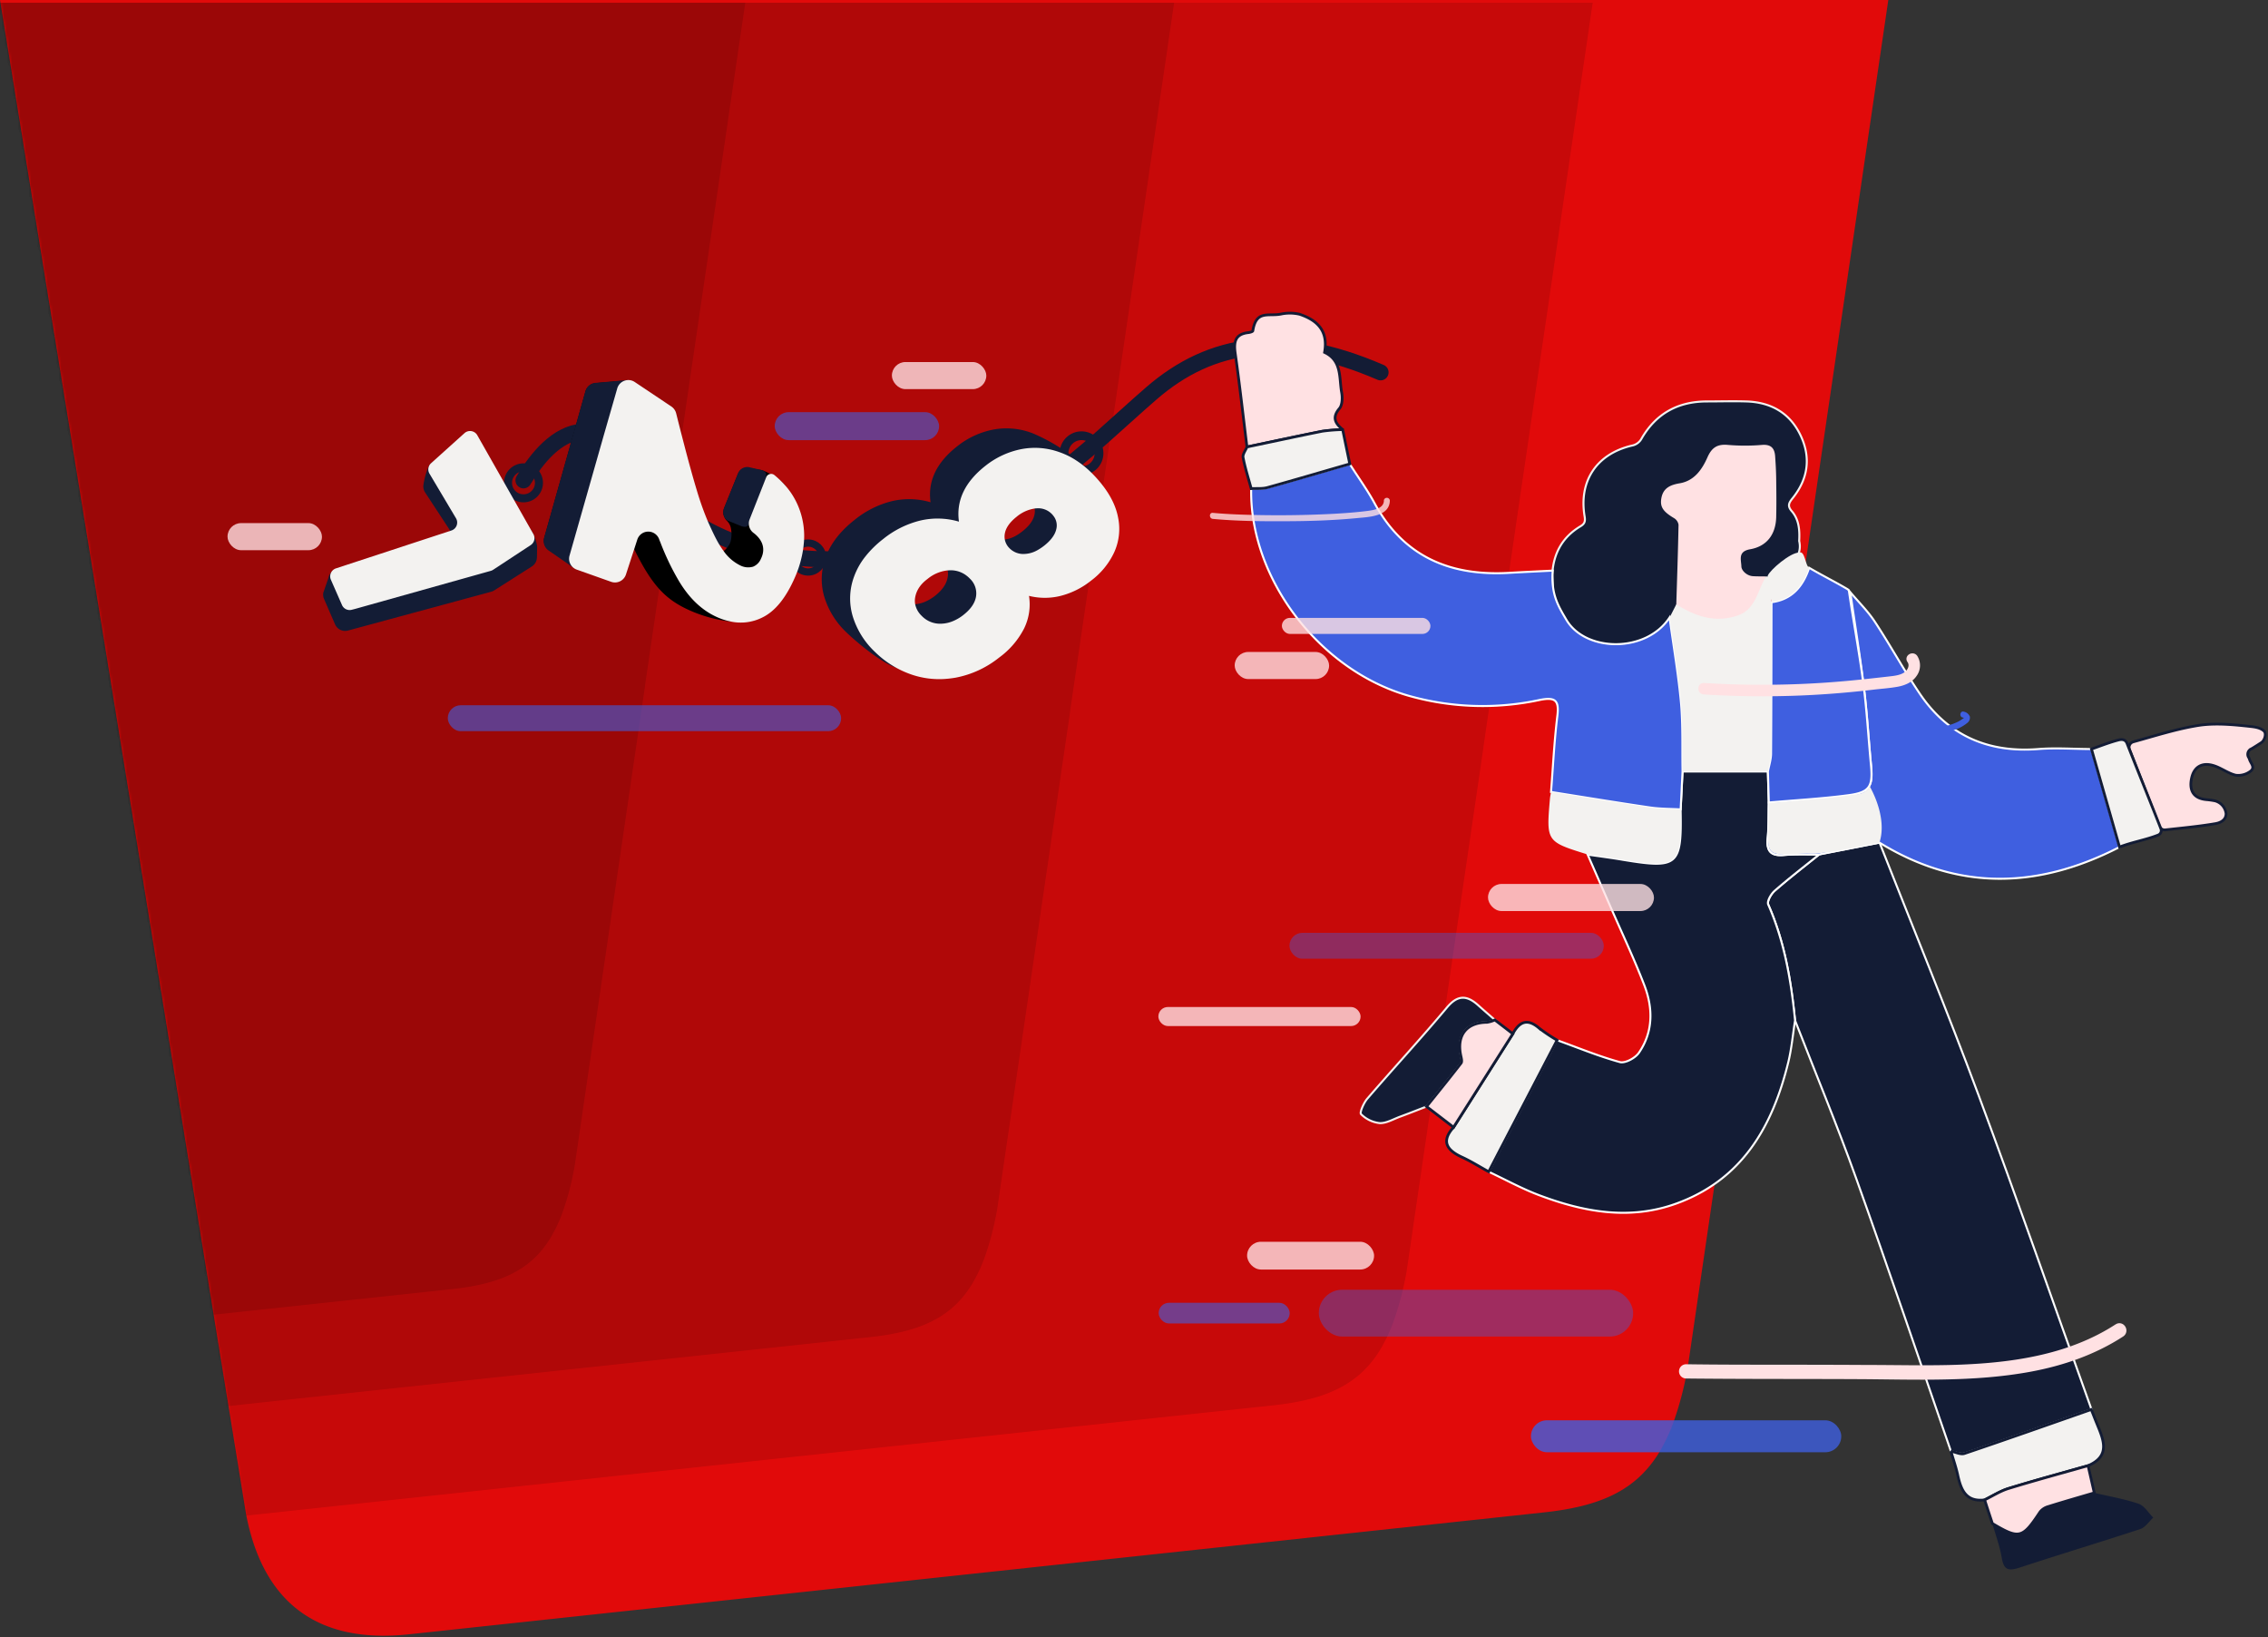
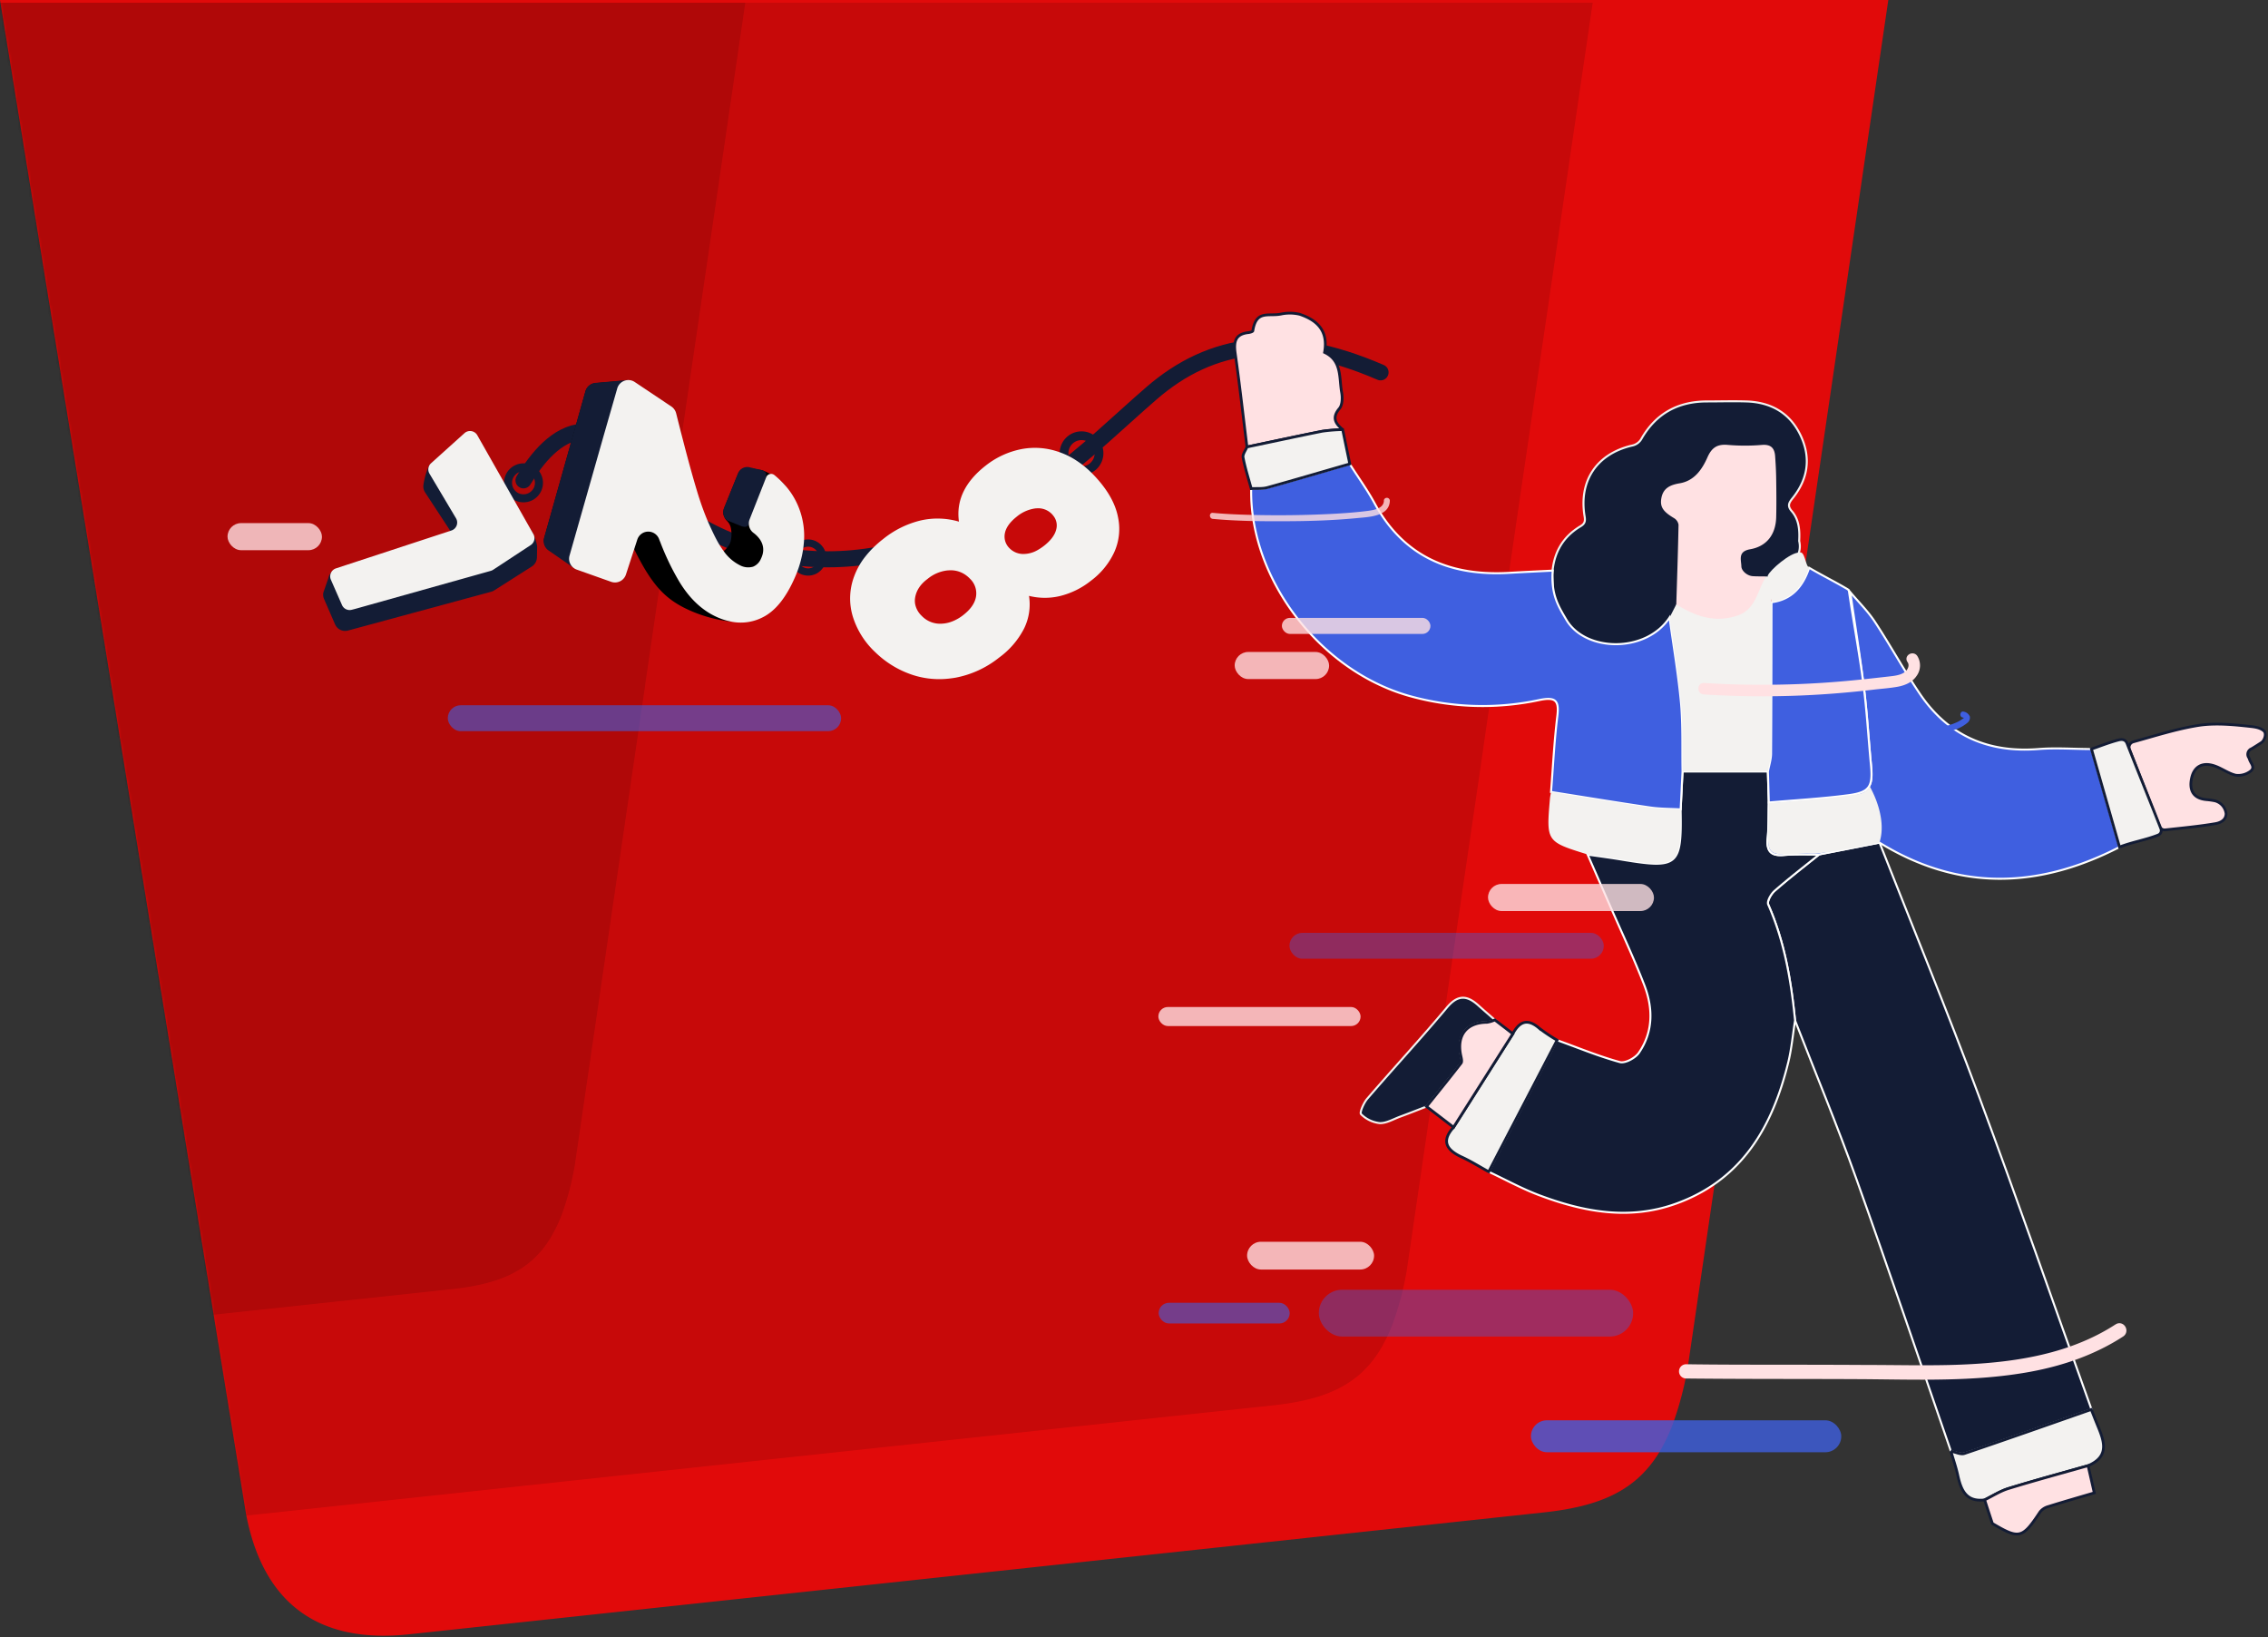
<svg xmlns="http://www.w3.org/2000/svg" xmlns:xlink="http://www.w3.org/1999/xlink" width="830" height="599">
  <rect width="100%" height="100%" fill="#333333" stroke="none" />
  <defs>
    <path d="M0 0l90.027 553.854c6.318 33.316 27.049 47.588 59.59 44.092l415.367-44.601c20.74-2.228 33.76-8.077 42.248-22.013a62.567 62.567 0 005.444-11.688 121.032 121.032 0 004.715-17.94l.202-1.037 9.9-67.526 19.76-134.725.105-.75.577-3.889v-.26l6.01-40.98 5.848-39.866 1.047-7.184L691.047 0H0z" id="pesij0fzva" />
  </defs>
  <g fill="none" fill-rule="evenodd">
    <mask id="znt8i7h3ab" fill="#fff">
      <use xlink:href="#pesij0fzva" />
    </mask>
    <use fill="#E10A0A" fill-rule="nonzero" xlink:href="#pesij0fzva" />
    <path d="M-58 1l83.49 513.633c5.859 30.897 25.084 44.132 55.261 40.89l385.203-41.362c19.234-2.067 31.309-7.49 39.18-20.414a58.023 58.023 0 005.05-10.84 112.243 112.243 0 004.372-16.637l.187-.962 9.18-62.622 18.326-124.941.098-.695.534-3.607v-.24l5.574-38.005 5.423-36.971.97-6.662L582.864 1H-58z" fill-opacity=".12" fill="#000" fill-rule="nonzero" mask="url(#znt8i7h3ab)" />
-     <path d="M-180 1l79.428 488.645c5.574 29.394 23.864 41.985 52.573 38.9l366.464-39.349c18.298-1.966 29.785-7.126 37.274-19.42a55.2 55.2 0 004.803-10.313 106.782 106.782 0 004.16-15.828l.178-.915 8.734-59.575 17.434-118.863.093-.661.508-3.432v-.229l5.303-36.155 5.16-35.173.923-6.338L429.685 1H-180z" fill-opacity=".12" fill="#000" fill-rule="nonzero" mask="url(#znt8i7h3ab)" />
    <path d="M-315 1l76.57 471.061c5.373 28.336 23.005 40.475 50.681 37.501l353.277-37.934c17.64-1.895 28.713-6.87 35.932-18.721a53.214 53.214 0 004.63-9.941 102.94 102.94 0 004.01-15.259l.172-.882 8.42-57.432 16.807-114.586.09-.637.49-3.308v-.22l5.112-34.855 4.973-33.907.89-6.11L272.746 1H-315z" fill-opacity=".12" fill="#000" fill-rule="nonzero" mask="url(#znt8i7h3ab)" />
    <path d="M611.121 226.53c-7.25 9.297-17.015 11.064-27.682 8.413-9.41-2.334-15.056-10.45-15.229-20.274 0-1.489-.096-2.977-.144-4.466.413-7.683 3.668-13.676 10.332-17.652 1.469-.884 1.824-1.729 1.517-3.563-2.19-13.004 4.34-22.848 17.187-25.931a5.08 5.08 0 003.687-2.67c5.291-9.124 13.347-13.494 23.842-13.513 4.8 0 9.602-.144 14.403 0 9.064.26 16.035 4.226 19.933 12.485 3.84 8.087 2.689 15.876-2.88 22.839-1.431 1.786-2.074 2.881-.317 4.888 2.621 3.064 2.88 6.963 2.66 10.843 1.161 5.013-2.123 7.895-5.282 10.757a15.842 15.842 0 01-5.165 2.833 9.648 9.648 0 01-2.391.451 24.863 24.863 0 01-4.475 0c-2.832-.23-4.705-1.584-5.06-4.533-.355-2.948-.326-6.04 3.015-7.116 8.527-2.738 10.072-9.192 9.736-16.932-.182-4.313.154-8.644-.124-12.947-.317-4.955-1.556-6.079-6.415-6.261-1.325 0-2.669.134-3.975 0-6.558-.874-11.522.682-14.403 7.414-1.545 3.611-5.098 5.445-8.939 6.636-5.972 1.854-6.721 5.283-2.16 9.71 1.354 1.316 2.679 2.631 2.679 4.581 0 9.604 1.2 19.208-.797 28.812-.864 1.902-1.402 4.101-3.553 5.196z" stroke="#F3F2F0" stroke-width=".739" fill="#131C35" fill-rule="nonzero" />
    <path d="M646.36 210.904c-.5 9.374-6.961 15.578-16.246 15.799-6.136.153-11.772-1.105-16.679-4.946.307-9.93.653-19.871.845-29.773a3.477 3.477 0 00-1.652-2.42c-3.955-2.353-5.204-4.082-4.637-7.28.653-3.736 3.284-4.888 6.721-5.464 5.33-.894 8.18-5.052 10.13-9.46 1.594-3.621 3.62-4.937 7.509-4.582 4.153.352 8.329.352 12.482 0 3.322-.259 4.6 1.24 4.801 4.15.202 2.91.355 5.618.384 8.432.067 4.648.115 9.306 0 13.954-.192 6.195-3.408 10.565-9.515 11.64-4.58.798-3.303 3.794-3.226 6.243 0 1.508 1.92 3.41 4.119 3.602 1.642.115 3.303.067 4.964.105z" fill="#FFE1E3" fill-rule="nonzero" />
    <path d="M505.232 136.233c-35.527-15.366-61.952-11.323-83.873 7.683-24.494 21.225-44.476 44.179-90.574 56.875-24.332 6.723-50.247 4.802-72.447-7.184-22.68-12.264-28.805-36.773-45.023-35.717-9.525.615-16.851 9.71-21.738 17.854" stroke="#131C35" stroke-width="5.875" stroke-linecap="round" stroke-linejoin="round" />
    <path d="M713.947 530.939c-11.522-33.345-22.833-66.787-34.73-100.007-6.932-19.38-14.844-38.416-22.314-57.624-1.44-14.54-3.841-28.812-9.813-42.382-.51-1.153 1.017-3.842 2.333-5.033 5.29-4.62 10.87-8.903 16.323-13.311l22.084-4.322c12.137 30.829 24.725 61.466 36.286 92.535 14.201 38.118 27.538 76.553 41.288 114.854-15.46 5.407-30.909 10.872-46.425 16.106-1.47.51-3.37-.5-5.032-.816z" stroke="#FFF" stroke-width=".739" fill="#131C35" fill-rule="nonzero" />
    <path d="M665.765 312.62c-5.473 4.409-11.051 8.692-16.323 13.311-1.315 1.153-2.88 3.842-2.333 5.033 5.953 13.542 8.373 27.852 9.813 42.382-.807 5.1-1.258 10.277-2.477 15.27-5.761 23.54-16.852 43.017-41.077 51.766-17.13 6.176-33.933 3.026-50.333-3.188-6.241-2.372-12.147-5.628-18.244-8.49l25.032-48.135c7.682 2.756 15.171 5.877 22.978 8.019 1.92.528 5.636-1.47 6.961-3.39 5.29-7.683 5.223-16.327 2.007-24.711-3.841-9.96-8.43-19.621-12.694-29.408a14601.11 14601.11 0 00-8.056-18.41c4.311.624 8.642 1.18 12.953 1.92 20.164 3.313 21.48 2.17 21.067-18.41l.69-13.898h31.236c.115 3.771.227 7.546.336 11.323-.115 4.36 0 8.74-.403 13.071-.442 4.543.96 6.56 5.76 6.176 4.38-.394 8.748-.192 13.107-.23z" stroke="#FFF" stroke-width=".739" fill="#131C35" fill-rule="nonzero" />
    <path d="M615.75 282.243l-.692 13.897c-3.726-.221-7.509-.173-11.186-.71-12.108-1.778-24.178-3.766-36.257-5.677.73-9.22 1.171-18.478 2.295-27.66.71-5.714-.519-7.212-6.482-5.992a99.195 99.195 0 01-48.095-1.595c-32.647-9.421-58.063-42.997-57.448-75.698 1.987-.116 4.07.124 5.943-.394 10.073-2.776 20.087-5.763 30.13-8.644 3.035 4.802 6.377 9.364 9.065 14.32 10.716 19.717 27.846 26.747 49.315 25.498 5.445-.317 10.447-.537 15.891-.816-.614 8.644 1.92 12.764 4.936 17.873 6.932 11.957 29.237 12.399 37.831-.72 1.44 10.44 3.236 20.898 4.196 31.338.72 8.278.403 16.653.557 24.98zm50.015 30.377c-4.359 0-8.728-.163-13.068.192-4.8.385-6.222-1.632-5.761-6.175.422-4.331.288-8.71.403-13.071 9.746-.864 19.55-1.393 29.238-2.69 7.74-1.046 8.891-3.197 8.142-11.005-.893-9.336-1.43-18.719-2.563-28.025-1.44-11.765-3.332-23.463-5.022-35.189 3.005 3.573 6.395 6.896 8.949 10.766 5.761 8.73 10.754 17.95 16.63 26.584 10.351 15.184 24.965 21.494 43.266 20.044 6.434-.51 12.944 0 19.425 0 3.418 11.953 6.84 23.907 10.264 35.86-29.573 15.233-58.878 16.241-87.847-1.613l-22.056 4.322z" stroke="#FFF" stroke-width=".739" fill="#3F5FE0" fill-rule="nonzero" />
    <path d="M676.135 215.572c.28.173.47.461.519.787 1.69 11.573 4.061 23.895 5.482 35.535 1.133 9.306 1.671 18.69 2.564 28.025.75 7.808-.403 9.959-8.142 11.006-9.689 1.296-19.492 1.825-29.238 2.689a6889.01 6889.01 0 01-.336-11.323c.403-2.18 1.133-4.36 1.152-6.55.125-18.469.125-36.937.163-55.406 7.538-.96 11.523-5.887 13.78-12.6 4.858 2.852 9.227 4.984 14.056 7.837z" stroke="#FFF" stroke-width=".739" fill="#3F5FE0" fill-rule="nonzero" />
    <path d="M456.339 163.528c-1.412-11.41-2.68-22.839-4.292-34.21-.605-4.216-.058-7.078 4.8-7.626.586-.067 1.595-.345 1.643-.653 1.219-7.74 5.665-5.186 10.34-6.137a15.734 15.734 0 016.847.096c5.828 1.998 10.562 5.58 9.055 13.926 6.442 3.006 5.29 9.364 6.26 14.675.355 1.921.269 4.581-.826 5.868-2.88 3.42-1.373 5.532 1.239 7.75a61.928 61.928 0 00-7.451.587c-9.247 1.815-18.426 3.803-27.615 5.724zm322.968 110.686a2.104 2.104 0 011.412-2.805c7.921-2.17 15.785-4.725 23.851-6.002 6.28-.96 12.934-.279 19.329.423 1.411.163 3.38.441 4.666 1.651.96.96.192 3.448-.96 4.197-1.152.75-2.276 1.47-3.438 2.17l-.307.164a2.151 2.151 0 00-.96 3.083c.143.235.256.486.336.75.413 1.42 2.199 2.88.384 4.302a7.373 7.373 0 01-5.406 1.479c-2.794-.653-5.262-2.613-8.037-3.487-4.061-1.286-7.172.202-8.132 4.514-.96 4.313.48 7.482 5.492 7.914a28.07 28.07 0 013.073.442 5.503 5.503 0 014.042 4.62c.048 2.525-2.285 3.438-3.84 3.707-6.079 1.037-12.234 1.603-18.37 2.285a2.103 2.103 0 01-2.198-1.325 7250.471 7250.471 0 00-10.937-28.082z" stroke="#131C35" fill="#FFE1E3" fill-rule="nonzero" />
    <path d="M567.615 289.753c12.08 1.92 24.149 3.9 36.257 5.676 3.677.538 7.46.49 11.186.71.413 20.582-.96 21.725-21.067 18.412-4.301-.701-8.641-1.258-12.953-1.921-15.18-4.696-15.18-4.696-13.817-20.437.067-.788.26-1.614.394-2.44zm112.755.74c-10.505 1.555-15.066 1.853-24.485 2.64-3.84.375-5.387.433-8.402.663-.49 20.37-3.15 19.295 13.98 18.411 4.994.778 22.767-3.284 26.339-3.909 3.101-9.47-3.534-20.533-3.534-20.533a6.04 6.04 0 01-3.898 2.728z" fill="#F3F2F0" fill-rule="nonzero" />
    <path d="M713.947 530.939c1.662.317 3.563 1.325 4.955.854 15.517-5.234 30.966-10.698 46.425-16.105.691 1.728 1.354 3.467 2.065 5.195 2.4 5.868 5.117 11.804-3.236 15.367-9.717 2.756-19.483 5.397-29.132 8.355-3.044.96-5.82 2.747-8.719 4.159-6.932.845-8.7-3.765-9.88-9.2-.634-2.882-1.642-5.734-2.478-8.625zm-144.104-150.37l-25.033 48.135c-3.293-1.806-6.51-3.842-9.9-5.388-5.424-2.535-7.623-5.714-2.966-10.881a78986.81 78986.81 0 0021.681-34.22c2.39-4.398 5.31-5.762 9.602-2.074a59.53 59.53 0 006.616 4.428z" stroke="#131C35" fill="#F3F2F0" fill-rule="nonzero" />
    <path d="M522.054 404.848c-3.217 1.239-6.414 2.516-9.65 3.697-2.496.913-5.05 2.468-7.518 2.363a11.387 11.387 0 01-6.798-3.275c-.576-.548.96-4.082 2.237-5.6 9.669-11.226 19.722-22.089 29.247-33.47 3.947-4.696 7.326-4.427 11.398-.758 2.006 1.805 4.061 3.563 6.097 5.35-.915.423-1.885.717-2.88.873-7.413 0-11.13 4.687-9.603 12.044.202.96.586 2.305.135 2.881-4.177 5.378-8.46 10.622-12.665 15.895z" stroke="#F3F2F0" stroke-width=".739" fill="#131C35" fill-rule="nonzero" />
-     <path d="M766.431 546.19c5.425 1.277 10.966 2.209 16.218 3.995 2.112.72 3.591 3.314 5.348 5.061-1.575 1.441-2.88 3.602-4.8 4.217-14.682 4.802-29.498 9.287-44.17 14.098-3.84 1.24-5.693.96-6.433-3.467-.71-4.283-2.266-8.432-3.456-12.648 9.851 5.839 10.984 5.532 17.465-4.264a5.809 5.809 0 012.977-1.921c5.588-1.806 11.225-3.41 16.851-5.071z" fill="#131C35" fill-rule="nonzero" />
    <path d="M456.339 163.528c9.189-1.921 18.368-3.91 27.576-5.763 2.47-.345 4.958-.54 7.451-.586a7238.87 7238.87 0 002.603 12.553c-10.044 2.88-20.059 5.858-30.131 8.643-1.92.519-3.956.279-5.944.394-1.027-3.784-2.247-7.539-2.976-11.39-.221-1.134.883-2.555 1.42-3.851zm322.085 108.486c3.937 10.046 8.44 21.13 12.377 31.185a1.777 1.777 0 01-.96 2.305c-4.542 1.815-9.602 2.593-14.182 4.408-3.419-11.96-6.84-23.914-10.265-35.861 3.284-1.134 6.53-2.43 9.88-3.304.884-.23 2.468-.49 3.15 1.267z" stroke="#131C35" fill="#F3F2F0" fill-rule="nonzero" />
    <path d="M766.431 546.19c-5.626 1.661-11.263 3.265-16.851 5.023a5.809 5.809 0 00-2.977 1.92c-6.48 9.797-7.614 10.104-17.465 4.265-.96-2.881-1.92-5.763-2.833-8.644 2.88-1.412 5.675-3.227 8.719-4.158 9.65-2.958 19.415-5.6 29.132-8.356l2.275 9.95zM522.054 404.848c4.244-5.273 8.526-10.565 12.646-15.885.451-.586.067-1.921-.135-2.882-1.536-7.356 2.18-12.005 9.602-12.043.996-.156 1.966-.45 2.88-.874l6.597 5.07-21.7 34.2-9.89-7.586z" stroke="#131C35" fill="#FFE1E3" fill-rule="nonzero" />
    <path d="M662.078 207.687c-2.295 6.723-6.241 11.63-13.779 12.6-.508-2.987-1.526-5.119-1.526-8.96.038-.254.096-.505.173-.75.854-2.064 8.17-8.413 11.445-8.413 2.218-.873 2.218 4.812 3.687 5.523z" fill="#F3F2F0" fill-rule="nonzero" />
    <path d="M646.36 210.904c2.131-.23 1.43 6.396 1.92 9.383 0 18.469 0 36.937-.163 55.406 0 2.19-.749 4.37-1.152 6.55h-31.216c-.154-8.327.163-16.702-.576-24.97-.96-10.488-2.737-20.899-4.167-31.339a711.64 711.64 0 012.448-4.802c7.096 4.4 14.144 6.848 22.42 4.082 6.828-2.314 7.27-9.373 10.486-14.31z" fill="#F3F2F0" fill-rule="nonzero" />
    <ellipse stroke="#131C35" stroke-width="2.938" stroke-linecap="round" stroke-linejoin="round" cx="191.577" cy="176.656" rx="5.665" ry="5.666" />
    <path d="M180.736 216.09l13.894-8.835a4.053 4.053 0 001.872-3.323l.068-3.842c0-1.383-1.489-5.686-2.65-6.444l-34.404-24.404c-2.449-1.604-4.129 5.244-4.56 8.154-.14.969.079 1.955.614 2.775l10.254 15.636a4.015 4.015 0 01-2.707 6.165l-39.646 6.32a4.014 4.014 0 00-3.304 3.236l-1.843 5.302a3.938 3.938 0 00.269 2.324l4.023 9.268a4.013 4.013 0 004.734 2.276l52.32-14.175c.374-.094.733-.24 1.066-.433z" fill="#131C35" fill-rule="nonzero" />
    <path d="M195.494 196.152a2.632 2.632 0 00-.288-.73l-19.338-34.075-1.19-2.103a3.053 3.053 0 00-4.706-.759l-12.232 11.007c-.36.32-.635.727-.797 1.18a3.045 3.045 0 00.23 2.623l9.708 16.327a3.055 3.055 0 01-1.671 4.466l-.403.134-41.874 13.734a3.082 3.082 0 00-1.844 4.139l4.071 9.278a3.053 3.053 0 003.553 1.728l1.268-.326 49.65-13.926a3.27 3.27 0 00.855-.394l13.75-9.037a3.035 3.035 0 001.258-3.266z" fill="#F3F2F0" fill-rule="nonzero" />
    <ellipse stroke="#131C35" stroke-width="2.659" stroke-linecap="round" stroke-linejoin="round" cx="295.757" cy="203.98" rx="5.291" ry="5.292" />
    <path d="M287.768 178.798a2.536 2.536 0 00-.691-1.47 8.067 8.067 0 00-.75-.797 23.736 23.736 0 00-4.368-3.073 21.41 21.41 0 00-2.592-1.258h-.077l-.279-.106a4.982 4.982 0 00-.7-.173c-1.527-.182-2.43-.432-3.573-.585-3.005-.413-4.08.605-4.858 2.535l-4.801 11.9c-.058.144-.106.288-.154.432a4.006 4.006 0 00-.086 2.276c.035.153.08.304.134.451.077.18.164.357.26.528.19.376.432.722.72 1.028a5.148 5.148 0 011.42 2.324c.416 1.676.432 3.426.049 5.11-.13.507-.333.993-.605 1.44a9.152 9.152 0 01-1.988 2.276 8.075 8.075 0 01-1.92 1.143c-1.344.605-3.005.298-4.849-.557-3.12-1.46-5.953-4.523-8.488-9.297a80.046 80.046 0 01-3.14-6.665 112.632 112.632 0 01-4.014-11.275c-1.41-4.677-2.976-10.324-4.724-17.047-.835-3.208-4.436-10.67-6.356-15.847a4.062 4.062 0 00-1.315-1.815 4.157 4.157 0 00-1.806-.835 4.1 4.1 0 00-1.142-.068l-9.132.798a4.186 4.186 0 00-3.312 2.16c-.1.19-.187.385-.26.586-.04.1-.076.203-.105.308l-4.321 15.366-10.735 38.1c0 .057 0 .124-.048.182v.048a4.245 4.245 0 001.968 4.494l7.452 4.447 2.045 1.22h.086a4.224 4.224 0 006.097-2.363l3.841-11.87a4.225 4.225 0 017.989-.135l.374.96a98.85 98.85 0 003.121 7.3c.374.806.768 1.594 1.162 2.362a95.287 95.287 0 002.65 4.802c4.263 7.069 8.267 11.266 15.19 14.598a51.054 51.054 0 0016.006 4.639h.125a4.196 4.196 0 003.975-1.71c2.977-4.187 4.417-12.888 7.096-19.006a42.734 42.734 0 001.748-4.725 37.626 37.626 0 001.565-8.538c.057-.96.067-1.92 0-2.881-.115-2.785 6.116-6.925 6.116-11.717z" fill="#000" fill-rule="nonzero" />
    <path d="M229.523 139.057l-11.618 1.027a4.196 4.196 0 00-3.678 3.054l-15.123 53.658a4.197 4.197 0 001.652 4.6l8.709 6.041a.778.778 0 001.2-.422l19.444-67.229a.557.557 0 00-.586-.73zm36.9 51.477l5.08 2.046c1.843.48 2.189-.144 2.515-.96l5.425-14.57c1.92-3.928.701-4.802-1.18-5.167l-4.139-.96a3.649 3.649 0 00-4.033 2.228l-5.08 12.562c-.72 1.767-.287 3.995 1.412 4.821z" fill="#131C35" fill-rule="nonzero" />
    <path d="M294.278 195.058a28.174 28.174 0 00-2.467-10.565 26.892 26.892 0 00-4.744-7.203c-.24-.269-.49-.538-.749-.797a36.644 36.644 0 00-2.88-2.65 1.92 1.92 0 00-3.044.777l-.125.317-5.943 15.098a4.025 4.025 0 00-.288 1.555 4.274 4.274 0 001.7 3.371 10.18 10.18 0 012.476 2.565c.135.224.26.445.375.662a6.263 6.263 0 01.691 3.544 7.127 7.127 0 01-.518 2.046c-.087.23-.192.451-.298.672a5.262 5.262 0 01-2.88 2.881 6.413 6.413 0 01-4.85-.547 16.036 16.036 0 01-5.914-5.177 31.416 31.416 0 01-2.574-4.12 67.243 67.243 0 01-1.257-2.497 146.375 146.375 0 01-1.92-4.177 109.502 109.502 0 01-4.014-11.256c-1.412-4.668-2.977-10.315-4.724-17.038-.903-3.467-1.863-7.212-2.881-11.285a4.303 4.303 0 00-1.757-2.506l-13.395-8.96a4.205 4.205 0 00-4.09-.337 4.187 4.187 0 00-2.324 2.699l-4.974 17.297-12.482 43.842a4.216 4.216 0 002.65 5.138l12.56 4.456a4.224 4.224 0 005.434-2.67l2.996-9.2 1.162-3.582a4.225 4.225 0 017.979-.145c.125.346.25.682.384.96a95.561 95.561 0 004.282 9.662 95.286 95.286 0 002.65 4.802c4.264 7.079 9.506 11.593 15.661 13.811.984.355 1.991.64 3.015.855 4.072.925 8.34.37 12.04-1.566 4.571-2.324 8.422-7.126 11.677-14.56.48-1.1.912-2.205 1.296-3.313.422-1.236.78-2.492 1.075-3.764.417-1.715.703-3.458.855-5.215.038-.327.067-.647.086-.96.07-.987.087-1.96.048-2.92z" fill="#F3F2F0" fill-rule="nonzero" />
    <ellipse stroke="#131C35" stroke-width="3.206" stroke-linecap="round" stroke-linejoin="round" cx="395.799" cy="165.823" rx="6.404" ry="6.406" />
-     <path d="M398.103 171.797l-.278-.327a29.883 29.883 0 00-3.84-3.457 62.305 62.305 0 00-4.495-3.189 68.168 68.168 0 00-11.714-6.358c-.173-.057-.326-.125-.5-.173a26.304 26.304 0 00-13.874-1.104 30.512 30.512 0 00-13.049 6.05c-7.617 5.942-10.885 12.783-9.803 20.524a27.657 27.657 0 00-14.048-.432 34.929 34.929 0 00-13.692 6.828c-5.288 4.143-8.824 8.699-10.61 13.667-.096.269-.192.538-.279.807a22.747 22.747 0 00-.24 13.8 29.956 29.956 0 008.172 13.024c3.984 3.841 12.799 11.035 17.897 12.725 3.841 1.287 3.572-2.574 7.682-2.881a39.576 39.576 0 003.917-.47 36.224 36.224 0 0015.901-7.329 30.174 30.174 0 009.15-10.622 20.057 20.057 0 001.816-11.985s7.45.96 11.31.076a29.37 29.37 0 0011.398-5.647 27.399 27.399 0 008.45-10.314 20.72 20.72 0 001.43-12.812c-.883-4.524 2.967-5.974-.7-10.401zm-63.996 49.297a9.294 9.294 0 01-7.202-2.881 7.415 7.415 0 01-2.362-6.79 11.054 11.054 0 014.532-6.723 13.44 13.44 0 018.325-3.17 9.428 9.428 0 016.213 2.2c.34.254.662.533.96.836a7.914 7.914 0 012.237 4.09 6.916 6.916 0 010 2.594c-.442 2.449-2.007 4.706-4.705 6.8a16.15 16.15 0 01-3.677 2.16c-1.11.459-2.281.753-3.476.874-.298-.019-.576 0-.845.01zm32.8-23.635c-2.285.067-6.53-2.546-7.989-4.092a6.118 6.118 0 01-1.363-2.238 5.84 5.84 0 01-.173-3.217c.432-2.065 1.92-4.062 4.33-5.964a12.951 12.951 0 017.26-3.035 6.922 6.922 0 015.712 2.219s.24.211.538.46c.778.644 2.122 1.73 2.199 1.835a5.945 5.945 0 011.22 2.622 6.004 6.004 0 01-.125 2.497c-.519 2.055-2.033 4.053-4.542 5.993a17.86 17.86 0 01-2.449 1.613 10.752 10.752 0 01-4.618 1.307z" fill="#131C35" fill-rule="nonzero" />
    <path d="M409.165 189.295c-.874-4.61-3.36-9.277-7.49-13.955a44.174 44.174 0 00-3.504-3.572l-.346-.298a33.847 33.847 0 00-4.186-3.15 27.344 27.344 0 00-4.216-2.228 27.272 27.272 0 00-1.229-.49c-.173-.058-.326-.125-.5-.173a26.304 26.304 0 00-13.874-1.114 30.646 30.646 0 00-13.078 6.022c-7.614 5.945-10.878 12.802-9.803 20.514a27.763 27.763 0 00-14.048-.423 34.794 34.794 0 00-13.692 6.79 37.451 37.451 0 00-6.568 6.464 26.019 26.019 0 00-4.042 7.193 22.882 22.882 0 00-.518 14.618 29.956 29.956 0 008.142 13.032 35.864 35.864 0 007.509 5.647c1.946 1.093 3.99 2 6.106 2.709a31.267 31.267 0 0011.964 1.527 39.235 39.235 0 003.918-.47 36.33 36.33 0 0015.9-7.329 30.203 30.203 0 009.151-10.631 20.01 20.01 0 001.815-11.967c3.71.926 7.59.949 11.311.067a29.34 29.34 0 0011.397-5.637 27.351 27.351 0 008.45-10.325 20.643 20.643 0 001.43-12.82zm-22.641 4.466c-.519 2.055-2.036 4.053-4.533 5.993a19.54 19.54 0 01-2.458 1.613 10.34 10.34 0 01-4.609 1.307 7.066 7.066 0 01-5.617-2.229 5.955 5.955 0 01-1.584-3.054 6.158 6.158 0 01.048-2.4c.432-2.066 1.92-4.063 4.33-5.974a13.566 13.566 0 016.54-2.968 5.77 5.77 0 01.72-.067 6.96 6.96 0 015.713 2.228c.126.137.245.281.355.432a5.61 5.61 0 011.095 5.119zm-34.058 31.31a15.804 15.804 0 01-3.678 2.16 12.01 12.01 0 01-4.292.96 9.294 9.294 0 01-7.201-2.88 8.068 8.068 0 01-2.372-4.227 6.926 6.926 0 010-2.554c.442-2.507 1.92-4.802 4.532-6.723a13.834 13.834 0 017.307-3.112c.336 0 .682-.048 1.018-.048a9.466 9.466 0 016.222 2.19c.322.261.627.543.912.845a7.377 7.377 0 012.247 6.723c-.435 2.356-2 4.578-4.695 6.665z" fill="#F3F2F0" fill-rule="nonzero" />
    <rect fill="#3F5FE0" fill-rule="nonzero" opacity=".8" x="560.269" y="519.644" width="113.561" height="11.688" rx="5.837" />
    <rect fill="#3F5FE0" fill-rule="nonzero" opacity=".4" x="482.64" y="471.876" width="115.03" height="17.124" rx="8.554" />
    <rect fill="#FFE1E3" fill-rule="nonzero" opacity=".8" x="456.388" y="454.32" width="46.473" height="10.161" rx="5.078" />
    <rect fill="#FFE1E3" fill-rule="nonzero" opacity=".8" x="469.119" y="226.059" width="54.366" height="5.878" rx="2.938" />
    <rect fill="#3F5FE0" fill-rule="nonzero" opacity=".6" x="424.02" y="476.649" width="47.961" height="7.568" rx="3.782" />
    <rect fill="#FFE1E3" fill-rule="nonzero" opacity=".8" x="423.913" y="368.429" width="74.011" height="6.973" rx="3.485" />
-     <rect fill="#3F5FE0" fill-rule="nonzero" opacity=".6" x="283.515" y="150.793" width="60.156" height="10.238" rx="5.117" />
    <rect fill="#3F5FE0" fill-rule="nonzero" opacity=".4" x="471.894" y="341.298" width="115.03" height="9.479" rx="4.733" />
    <rect fill="#3F5FE0" fill-rule="nonzero" opacity=".6" x="163.875" y="258.031" width="143.942" height="9.479" rx="4.733" />
-     <rect fill="#FFE1E3" fill-rule="nonzero" opacity=".8" x="326.397" y="132.459" width="34.557" height="9.911" rx="4.954" />
    <rect fill="#FFE1E3" fill-rule="nonzero" opacity=".8" x="83.267" y="191.389" width="34.557" height="9.911" rx="4.954" />
    <rect fill="#FFE1E3" fill-rule="nonzero" opacity=".8" x="544.551" y="323.415" width="60.732" height="9.911" rx="4.954" />
    <rect fill="#FFE1E3" fill-rule="nonzero" opacity=".8" x="451.845" y="238.535" width="34.557" height="9.911" rx="4.954" />
    <path d="M698.901 241.666c1.181 1.661.308 3.841-1.21 5.004-1.824 1.373-4.292 1.594-6.48 1.843-5.397.615-10.803 1.22-16.218 1.7a340.772 340.772 0 01-32.839 1.316 332.157 332.157 0 01-18.56-.653c-1.421-.086-1.412 2.113 0 2.2 11.888.744 23.808.869 35.71.374a340.959 340.959 0 0018.041-1.249c2.977-.278 5.953-.605 8.94-.96 2.65-.288 5.338-.49 7.969-.96 2.42-.442 4.868-1.403 6.299-3.515a5.504 5.504 0 00.25-6.243c-.817-1.143-2.727-.048-1.92 1.114l.018.029z" stroke="#FFE1E3" stroke-width="2" fill="#FFE1E3" fill-rule="nonzero" />
    <path d="M718.201 262.468l.595.26c-.374-.125.317-.356-.163 0a18.5 18.5 0 01-1.92 1.248 21.025 21.025 0 01-5.128 1.757 68.226 68.226 0 01-16.16 1.604 1.104 1.104 0 000 2.21 64.232 64.232 0 0010.169-.471c2.967-.341 5.9-.936 8.766-1.777a14.651 14.651 0 005.685-2.881 2.41 2.41 0 00.845-2.257 2.996 2.996 0 00-2.132-1.767c-1.335-.49-1.92 1.642-.586 2.122l.03-.048z" fill="#3F5FE0" fill-rule="nonzero" />
    <path d="M775.063 485.79c-18.1 11.765-40.02 14.55-61.154 15.107-10.274.26-20.538 0-30.812 0-10.562-.067-21.172-.076-31.763-.096-11.427 0-22.853 0-34.279-.163a1.104 1.104 0 000 2.209c21.009.23 42.027.134 63.036.24 21.01.106 42.19 1.124 62.902-2.718 11.714-2.18 23.15-6.127 33.184-12.648 1.19-.769.087-2.68-1.114-1.921v-.01z" stroke="#FFE1E3" stroke-width="3" fill="#FFE1E3" fill-rule="nonzero" />
    <path d="M506.46 183.139c-.057 2.93-3.735 3.486-5.962 3.784-1.71.22-3.428.394-5.137.547-4.014.356-8.037.577-12.06.73-8.962.359-17.924.407-26.885.144-4.196-.125-8.392-.317-12.57-.71-1.41-.125-1.41 2.074 0 2.209 8.518.797 17.111.893 25.657.854 9.074 0 18.186-.269 27.23-1.152 4.254-.413 11.792-.586 11.898-6.406a1.104 1.104 0 00-2.2 0h.03z" opacity=".8" fill="#FFE1E3" fill-rule="nonzero" />
  </g>
</svg>